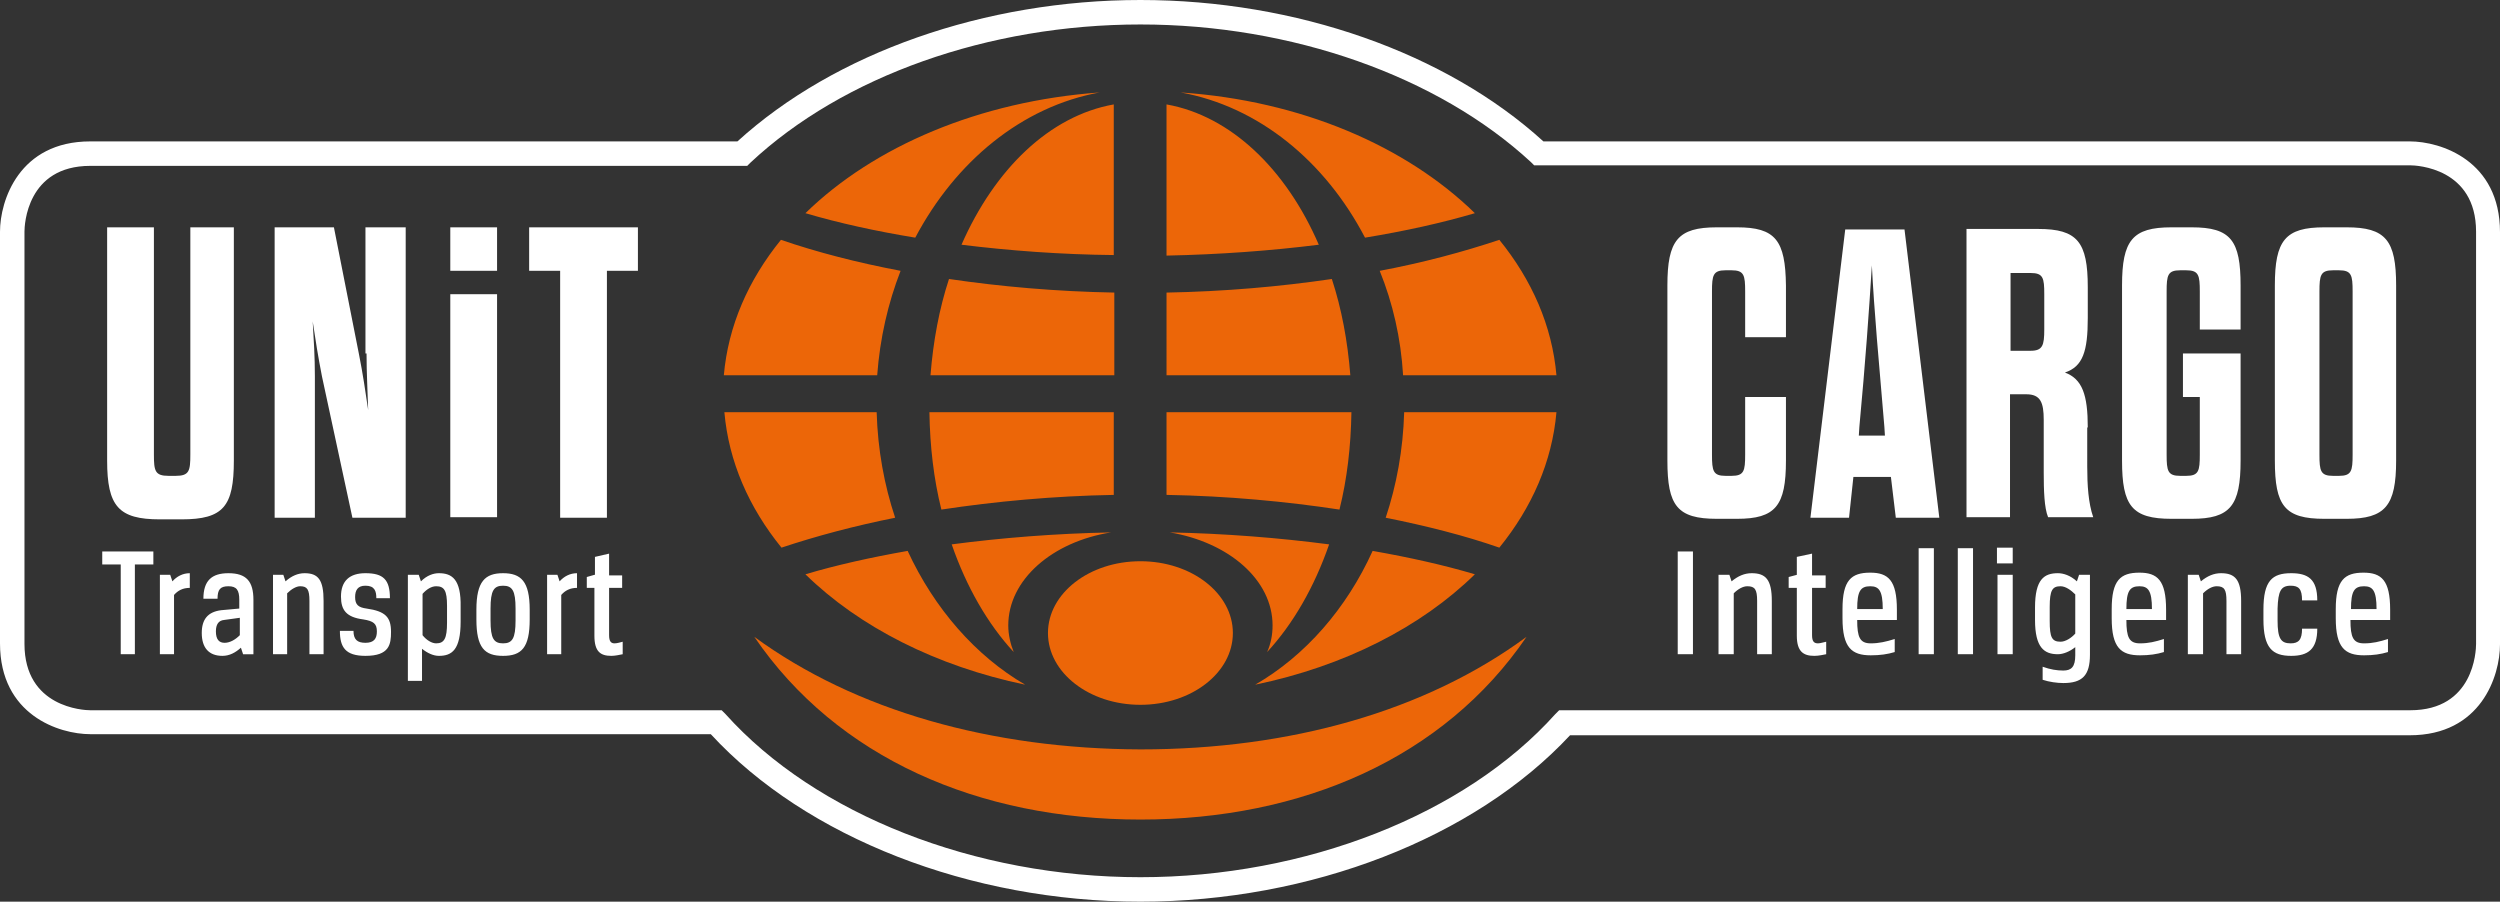
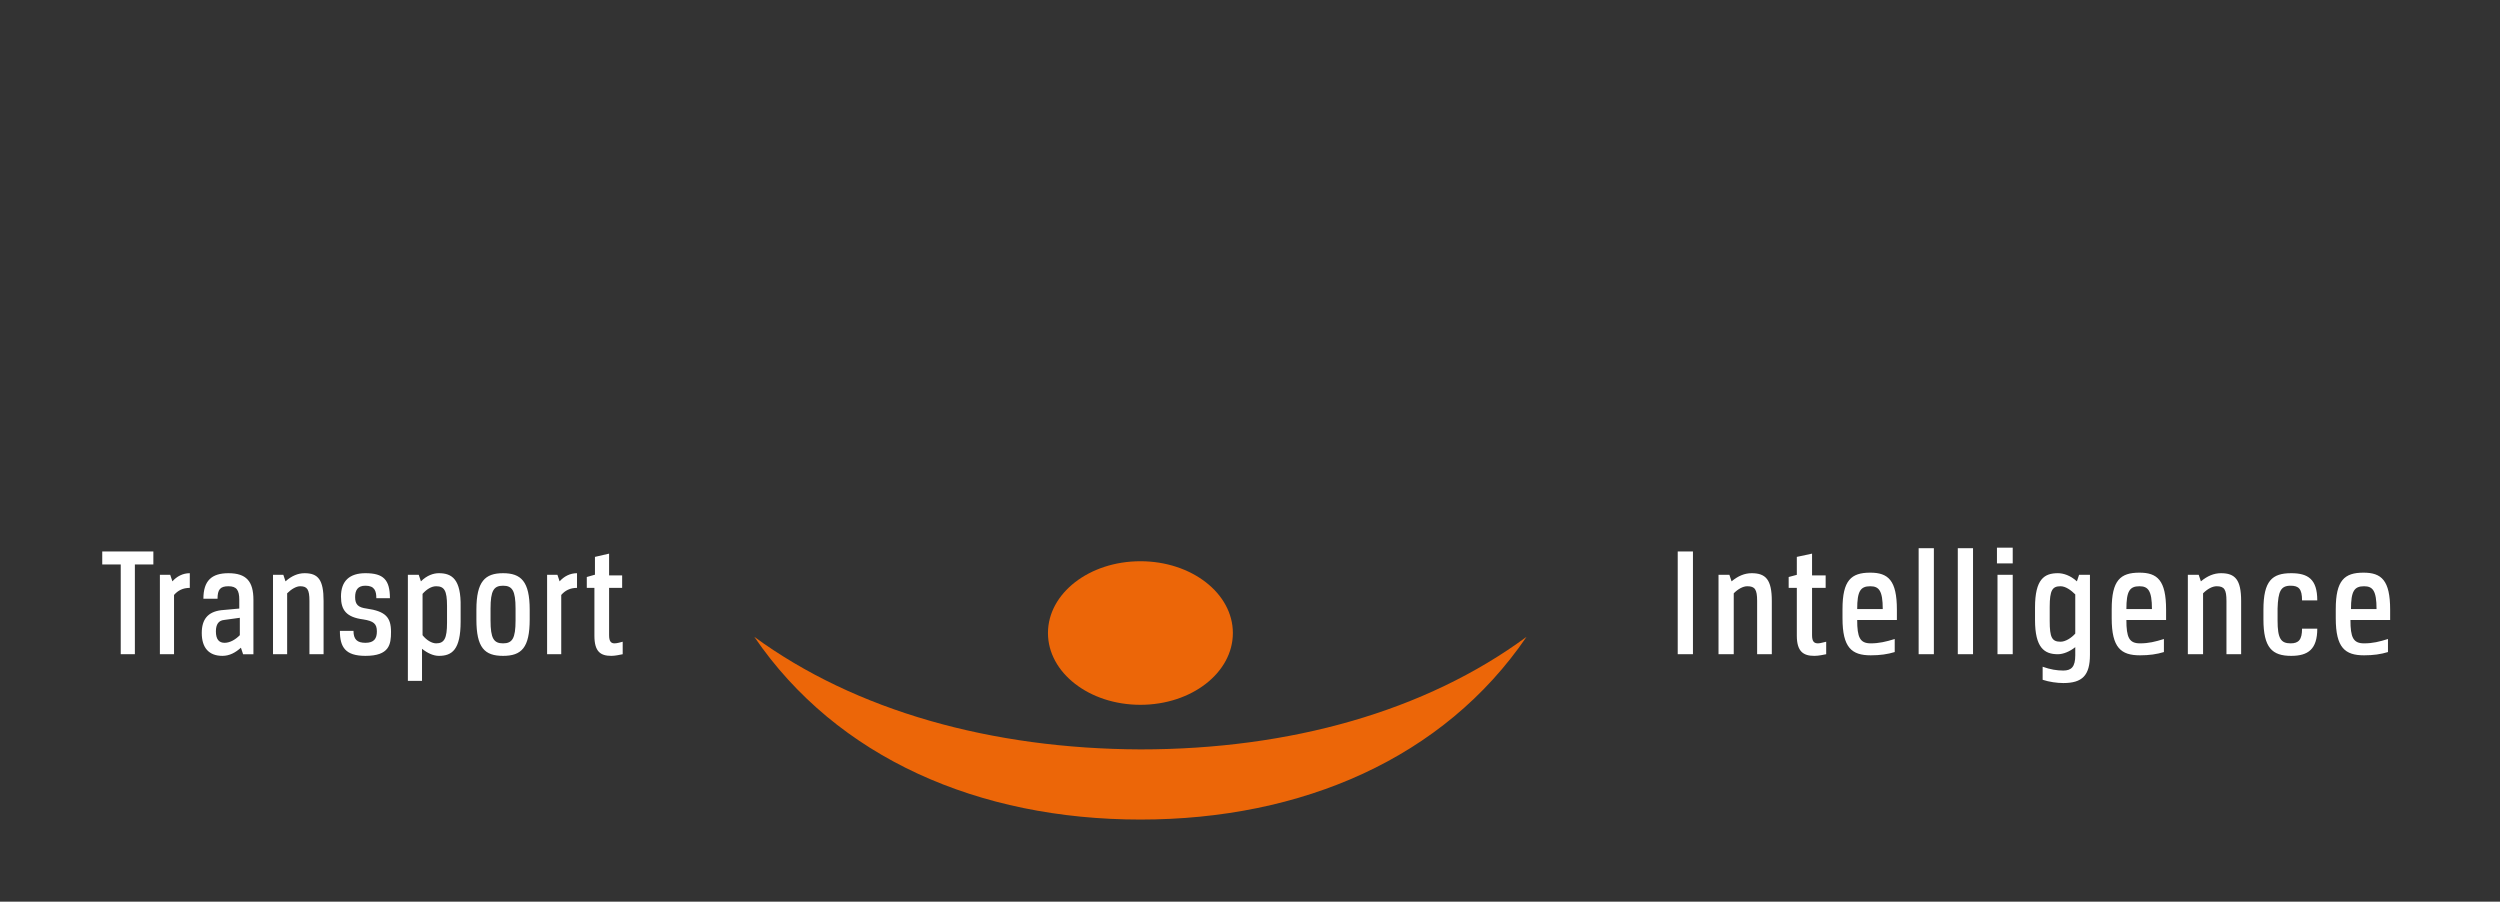
<svg xmlns="http://www.w3.org/2000/svg" version="1.1" id="Ebene_1" x="0px" y="0px" width="459.7px" height="165.8px" viewBox="0 0 459.7 165.8" style="enable-background:new 0 0 459.7 165.8;" xml:space="preserve">
  <rect x="0" y="0" width="459.7" height="165.8" fill="#333333" stroke="none" />
  <style type="text/css"> .st0{fill:#FFFFFF;} .st1{fill:#EC6608;} </style>
  <g>
-     <path class="st0" d="M209.7,165.8c-31.3,0-61.5-11.8-79-30.8H16.6c-5.7,0-16.6-3.5-16.6-16.7V42.6C0,36.9,3.5,26,16.6,26h119 c17.9-16.3,45.5-26,74.1-26s56.2,9.7,74.1,26h159.3c5.7,0,16.6,3.5,16.6,16.7v75.8c0,5.8-3.5,16.7-16.6,16.7H288.7 C271.1,154.1,241,165.8,209.7,165.8z M16.6,30.5C4.9,30.5,4.5,41.4,4.5,42.6v75.8c0,11.7,10.9,12.2,12.1,12.2h116.1l0.7,0.7 c16.6,18.5,45.9,30,76.3,30s59.7-11.5,76.3-30l0.7-0.7h156.5c11.7,0,12.1-10.9,12.1-12.2V42.6c0-11.7-10.9-12.2-12.1-12.2H282.1 l-0.6-0.6C264.4,14,237.5,4.5,209.7,4.5C181.8,4.5,155,14,138,29.9l-0.6,0.6H16.6z" />
-   </g>
+     </g>
  <path class="st0" d="M109.3,105.7l-1.4,0.4v2h1.4v8.8c0,2.9,1.1,3.7,3.1,3.7c0.8,0,1.5-0.2,2.1-0.3V118c-0.4,0.1-1,0.3-1.5,0.3 c-0.6,0-1-0.3-1-1.5v-8.7h2.4v-2.3h-2.4v-4l-2.6,0.6V105.7z M106.1,105.4c-1.3,0-2.4,0.6-3.2,1.5l-0.4-1.2h-1.9v14.6h2.6v-10.9 c0.7-0.8,1.6-1.3,2.9-1.3V105.4z M92.5,105.4c-3.3,0-4.9,1.5-4.9,6.7v1.8c0,5.2,1.5,6.7,4.9,6.7c3.4,0,4.9-1.5,4.9-6.7v-1.8 C97.4,106.9,95.8,105.4,92.5,105.4 M92.5,118.3c-1.7,0-2.3-0.9-2.3-4.2v-2.2c0-3.3,0.6-4.2,2.3-4.2c1.7,0,2.3,0.9,2.3,4.2v2.2 C94.8,117.4,94.2,118.3,92.5,118.3 M80.2,107.8c1.5,0,2,0.8,2,3.6v3.1c0,2.9-0.5,3.8-2,3.8c-0.8,0-1.8-0.6-2.5-1.5v-7.6 C78.4,108.4,79.3,107.8,80.2,107.8 M80.7,105.4c-1,0-2.2,0.4-3.3,1.5l-0.4-1.2H75v19.5h2.6v-5.9c1,0.8,2.1,1.3,3.1,1.3 c2.4,0,4-1.1,4-6.3v-2.7C84.8,106.5,83.1,105.4,80.7,105.4 M71.9,116.2c0-2.7-1-3.8-4.5-4.3c-1.5-0.2-2.1-0.7-2.1-2.1 c0-1.3,0.5-2.1,1.9-2.1c1.7,0,2,1,2,2.3h2.5c0-3.4-1.2-4.6-4.5-4.6c-2.9,0-4.5,1.4-4.5,4.3c0,2.5,1,3.8,4.1,4.2 c1.9,0.3,2.5,0.8,2.5,2.2c0,1.3-0.5,2.1-2.1,2.1c-1.5,0-2.2-0.6-2.2-2.2h-2.5c0,3,1,4.6,4.7,4.6C71.6,120.6,71.9,118.5,71.9,116.2 M59.5,120.3v-9.8c0-3.9-1-5.1-3.5-5.1c-1.2,0-2.4,0.5-3.5,1.5l-0.4-1.2h-1.9v14.6h2.6v-11.2c0.8-0.8,1.7-1.3,2.4-1.3 c1.3,0,1.7,0.6,1.7,2.7v9.8H59.5z M41.3,118.2c-1,0-1.6-0.6-1.6-2.1c0-1.3,0.5-2,1.5-2.1l2.9-0.4v3.2 C43.3,117.6,42.3,118.2,41.3,118.2 M37.1,116.4c0,2.7,1.3,4.2,3.8,4.2c1.3,0,2.4-0.6,3.4-1.5l0.4,1.2h1.9v-10c0-3.4-1.3-4.9-4.6-4.9 c-3.1,0-4.6,1.4-4.6,4.7h2.6c0-1.7,0.5-2.3,2-2.3c1.5,0,2,0.7,2,2.5v1.6l-3.3,0.3C38.2,112.5,37.1,113.9,37.1,116.4 M34.9,105.4 c-1.3,0-2.4,0.6-3.2,1.5l-0.4-1.2h-1.9v14.6h2.6v-10.9c0.7-0.8,1.6-1.3,2.9-1.3V105.4z M22.1,120.3h2.7v-16.5h3.4v-2.4h-9.4v2.4h3.4 V120.3z" />
  <path class="st0" d="M434.7,118.3c-2,0-2.5-1.1-2.5-4.3h7.3v-1.9c0-5.4-1.6-6.8-4.9-6.8c-3.5,0-5.1,1.4-5.1,6.7v1.7 c0,5.4,1.7,6.8,5.2,6.8c1.7,0,3.1-0.2,4.4-0.6v-2.4C437.5,118,436.3,118.3,434.7,118.3 M432.3,112c0-3.3,0.6-4.2,2.4-4.2 c1.6,0,2.3,0.8,2.3,4.2H432.3z M421.2,107.7c1.5,0,2.1,0.6,2.1,2.7h2.8c0-3.9-1.7-5-4.8-5c-3.5,0-5.1,1.4-5.1,6.7v1.8 c0,5.2,1.6,6.7,5.1,6.7c3.1,0,4.8-1.2,4.8-5h-2.8c0,2-0.6,2.7-2.1,2.7c-1.8,0-2.4-0.9-2.4-4.2v-2.2 C418.9,108.7,419.4,107.7,421.2,107.7 M412.1,120.3v-9.8c0-3.9-1.1-5.1-3.7-5.1c-1.3,0-2.5,0.5-3.7,1.5l-0.4-1.2h-2v14.6h2.8v-11.2 c0.8-0.8,1.7-1.3,2.5-1.3c1.4,0,1.8,0.6,1.8,2.7v9.8H412.1z M393.5,118.3c-2,0-2.5-1.1-2.5-4.3h7.3v-1.9c0-5.4-1.6-6.8-4.9-6.8 c-3.5,0-5.1,1.4-5.1,6.7v1.7c0,5.4,1.7,6.8,5.2,6.8c1.7,0,3.1-0.2,4.4-0.6v-2.4C396.3,118,395.1,118.3,393.5,118.3 M391,112 c0-3.3,0.6-4.2,2.4-4.2c1.6,0,2.3,0.8,2.3,4.2H391z M378.9,107.8c0.9,0,1.9,0.7,2.7,1.5v7.2c-0.7,0.8-1.8,1.5-2.7,1.5 c-1.6,0-2-0.8-2-3.8v-2.6C376.9,108.5,377.4,107.8,378.9,107.8 M381.6,120.5c0,2.1-0.7,2.8-2.2,2.8c-1.2,0-2.4-0.2-3.8-0.7v2.4 c1.2,0.4,2.7,0.6,3.8,0.6c3.5,0,4.9-1.4,4.9-5.2v-14.7h-2l-0.4,1.2c-1.2-1.1-2.5-1.5-3.5-1.5c-2.5,0-4.2,1.1-4.2,6.3v2.3 c0,5.1,1.7,6.3,4.2,6.3c1,0,2.2-0.5,3.2-1.3V120.5z M367.2,103.6h2.9v-2.9h-2.9V103.6z M367.3,120.3h2.8v-14.6h-2.8V120.3z M360,120.3h2.8v-19.5H360V120.3z M352.8,120.3h2.8v-19.5h-2.8V120.3z M344,118.3c-2,0-2.5-1.1-2.5-4.3h7.3v-1.9 c0-5.4-1.6-6.8-4.9-6.8c-3.5,0-5.1,1.4-5.1,6.7v1.7c0,5.4,1.7,6.8,5.2,6.8c1.7,0,3.1-0.2,4.4-0.6v-2.4 C346.8,118,345.5,118.3,344,118.3 M341.5,112c0-3.3,0.6-4.2,2.4-4.2c1.6,0,2.3,0.8,2.3,4.2H341.5z M330.4,105.7l-1.5,0.4v2h1.5v8.8 c0,2.9,1.2,3.7,3.2,3.7c0.9,0,1.6-0.2,2.2-0.3V118c-0.5,0.1-1.1,0.3-1.5,0.3c-0.7,0-1.1-0.3-1.1-1.5v-8.7h2.5v-2.3h-2.5v-4l-2.8,0.6 V105.7z M325.8,120.3v-9.8c0-3.9-1.1-5.1-3.7-5.1c-1.3,0-2.5,0.5-3.7,1.5l-0.4-1.2h-2v14.6h2.8v-11.2c0.8-0.8,1.7-1.3,2.5-1.3 c1.4,0,1.8,0.6,1.8,2.7v9.8H325.8z M308.5,120.3h2.8v-18.9h-2.8V120.3z" />
-   <path class="st1" d="M254.8,95.2c7.5,1.5,14.6,3.3,20.9,5.5c6-7.4,9.7-15.8,10.5-24.9h-28C258,82.7,256.8,89.2,254.8,95.2 M204.8,46.9V19.2c-11.8,2.1-21.9,11.9-28,25.8C185.7,46.1,195.1,46.8,204.8,46.9 M234,115c0,1.7-0.3,3.3-1,4.9 c4.8-5.2,8.7-12,11.4-19.8c-9.2-1.2-19.1-2-29.3-2.2C225.9,99.7,234,106.6,234,115 M186.4,119.9c-0.6-1.5-1-3.2-1-4.9 c0-8.4,8.1-15.4,18.9-17.1c-10.3,0.2-20.2,1-29.3,2.2C177.7,107.9,181.6,114.7,186.4,119.9 M170.9,75.8c0.1,6.3,0.8,12.3,2.2,17.9 c9.9-1.5,20.6-2.5,31.7-2.7V75.8H170.9z M174.5,51.3c-1.8,5.5-2.9,11.4-3.4,17.7h33.8V53.8C194.2,53.6,184,52.7,174.5,51.3 M214.5,19.2v27.8c9.8-0.2,19.2-0.9,28-2C236.5,31.1,226.3,21.3,214.5,19.2 M248.3,69c-0.5-6.3-1.6-12.2-3.4-17.7 c-9.5,1.4-19.7,2.3-30.4,2.5V69H248.3z M246.3,93.7c1.4-5.6,2.1-11.6,2.2-17.9h-34V91C225.7,91.2,236.4,92.2,246.3,93.7 M230.8,125.9c16.4-3.4,30.5-10.6,40.4-20.3c-5.7-1.7-12-3.1-18.8-4.3C247.6,111.9,240,120.6,230.8,125.9 M166.9,101.3 c-6.8,1.2-13.1,2.6-18.8,4.3c9.9,9.7,24.1,16.9,40.4,20.3C179.4,120.6,171.8,111.9,166.9,101.3 M161.2,75.8h-28 c0.8,9.1,4.5,17.5,10.5,24.9c6.3-2.1,13.4-4,20.9-5.5C162.6,89.2,161.4,82.7,161.2,75.8 M165.6,49.8c-7.9-1.5-15.3-3.4-22-5.7 c-6,7.4-9.7,15.8-10.5,24.9h28.2C161.8,62.2,163.3,55.7,165.6,49.8 M202.2,17c-22.1,1.6-41.5,9.9-54.1,22.2 c6.1,1.8,12.9,3.3,20.2,4.5C175.7,29.7,187.9,19.6,202.2,17 M251,43.7c7.3-1.2,14.1-2.7,20.2-4.5c-12.6-12.3-31.9-20.7-54.1-22.2 C231.5,19.6,243.7,29.7,251,43.7 M258,69h28.2c-0.8-9.1-4.5-17.5-10.5-24.9c-6.6,2.2-14,4.2-22,5.7C256.1,55.7,257.6,62.2,258,69" />
  <path class="st1" d="M138.7,117.1c15.2,22.3,41.3,33.6,71,33.6c29.7,0,55.8-11.3,71-33.6c-18.6,13.7-43.5,20.7-71,20.7 C182.3,137.7,157.3,130.7,138.7,117.1" />
  <path class="st1" d="M209.7,129.6c9.4,0,17-5.9,17-13.2c0-7.3-7.6-13.2-17-13.2c-9.4,0-17,5.9-17,13.2 C192.7,123.7,200.3,129.6,209.7,129.6" />
  <g>
    <g>
-       <path class="st0" d="M319.4,41.8h-3.7c-7.2,0-9.1,2.4-9.1,10.7v32.2c0,8.3,1.8,10.7,9.1,10.7h3.7c7.1,0,9-2.4,9-10.7V73h-7.5v10.6 c0,3-0.2,3.9-2.5,3.9h-1.1c-2.3,0-2.5-0.9-2.5-3.9v-30c0-3,0.2-3.9,2.5-3.9h1.1c2.3,0,2.5,0.9,2.5,3.9V62h7.5v-9.5 C328.3,44.2,326.5,41.8,319.4,41.8z M339.3,42.2l-6.4,53h7.1l0.8-7.5h6.9l0.9,7.5h8l-6.4-53H339.3z M341.8,80.1l0.1-1.6 c1.1-11.8,1.8-21.5,2.3-29.7c0.4,8.2,1.3,17.9,2.3,29.7l0.1,1.6H341.8z M383.9,78.6c0-6-1-8.9-4.2-10.1c3.3-1.1,4.2-3.9,4.2-10 v-5.7c0-8.3-1.9-10.7-9.1-10.7h-13.2v53h8V72.5h3c2.6,0,3.2,1.5,3.2,4.7v9.7c0,3.3,0.1,6.5,0.8,8.2h8.3c-0.9-2.6-1.1-5.9-1.1-9.3 V78.6z M375.9,60.6c0,2.9-0.3,3.9-2.5,3.9h-3.7V50.2h3.7c2.3,0,2.5,0.9,2.5,3.9V60.6z M403,41.8h-3.7c-7.2,0-9.1,2.4-9.1,10.7 v32.2c0,8.3,1.8,10.7,9.1,10.7h3.7c7.1,0,9-2.4,9-10.7V65h-10.6v8h3.1v10.6c0,3-0.2,3.9-2.5,3.9h-1.1c-2.3,0-2.5-0.9-2.5-3.9v-30 c0-3,0.2-3.9,2.5-3.9h1.1c2.3,0,2.5,0.9,2.5,3.9v7h7.5v-8.1C412,44.2,410.2,41.8,403,41.8z M431.5,41.8h-4.1 c-7.2,0-9.1,2.4-9.1,10.7v32.2c0,8.3,1.8,10.7,9.1,10.7h4.1c7.1,0,9.1-2.4,9.1-10.7V52.5C440.6,44.2,438.7,41.8,431.5,41.8z M432.6,83.6c0,3-0.2,3.9-2.5,3.9h-1.1c-2.3,0-2.5-0.9-2.5-3.9v-30c0-3,0.2-3.9,2.5-3.9h1.1c2.3,0,2.5,0.9,2.5,3.9V83.6z" />
-     </g>
+       </g>
  </g>
  <g>
    <g>
-       <path class="st0" d="M35,83.6c0,3-0.2,3.9-2.7,3.9H31c-2.5,0-2.7-0.9-2.7-3.9V41.8h-8.6v42.9c0,8.4,2.1,10.8,9.7,10.8h4 c7.7,0,9.6-2.4,9.6-10.8V41.8H35V83.6z M67.4,65c0,3.6,0.2,6.9,0.3,10.4c-0.5-3.4-1-6.8-1.7-10.3l-4.6-23.3H50.5v53.4h7.4v-26 c0-3.6-0.2-6.6-0.4-10.1c0.5,3.4,1,6.5,1.7,10.1l5.6,26h9.8V41.8h-7.4V65z M82.8,95.1h8.6V54.1h-8.6V95.1z M82.8,49.8h8.6v-8h-8.6 V49.8z M97.3,41.8v8h5.7v45.4h8.6V49.8h5.7v-8H97.3z" />
-     </g>
+       </g>
  </g>
  <g> </g>
  <g> </g>
  <g> </g>
  <g> </g>
  <g> </g>
  <g> </g>
</svg>